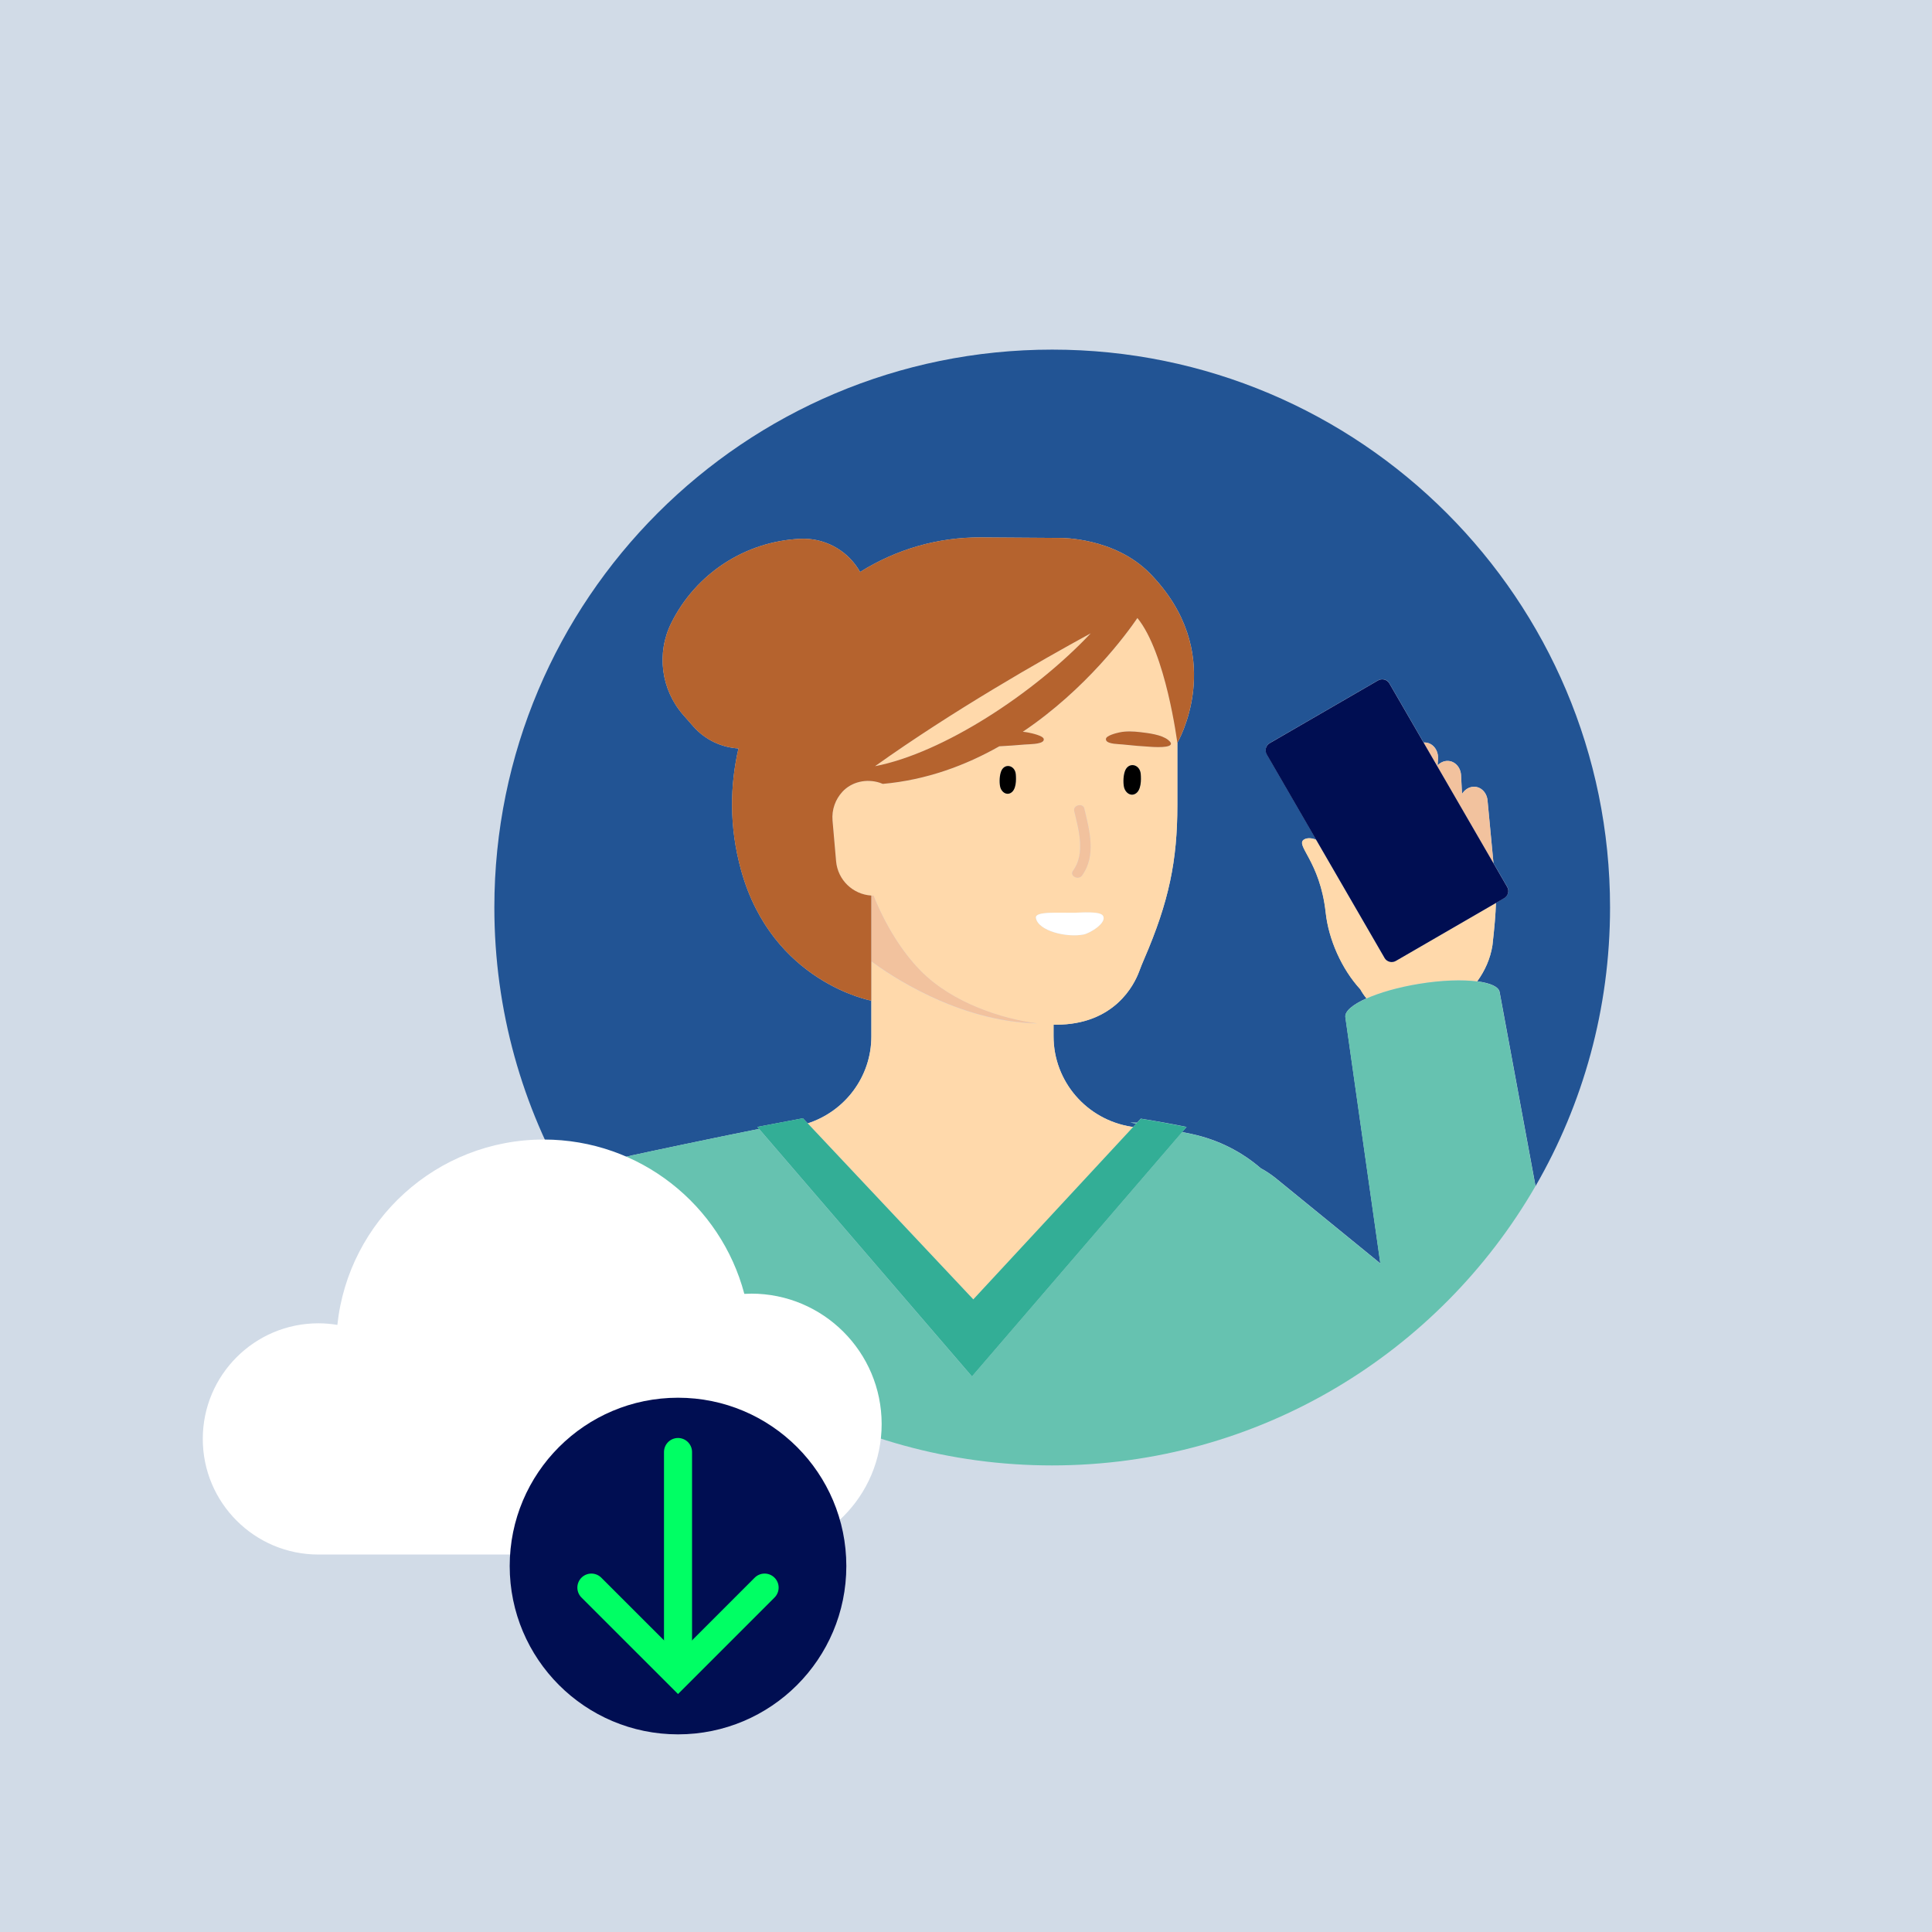
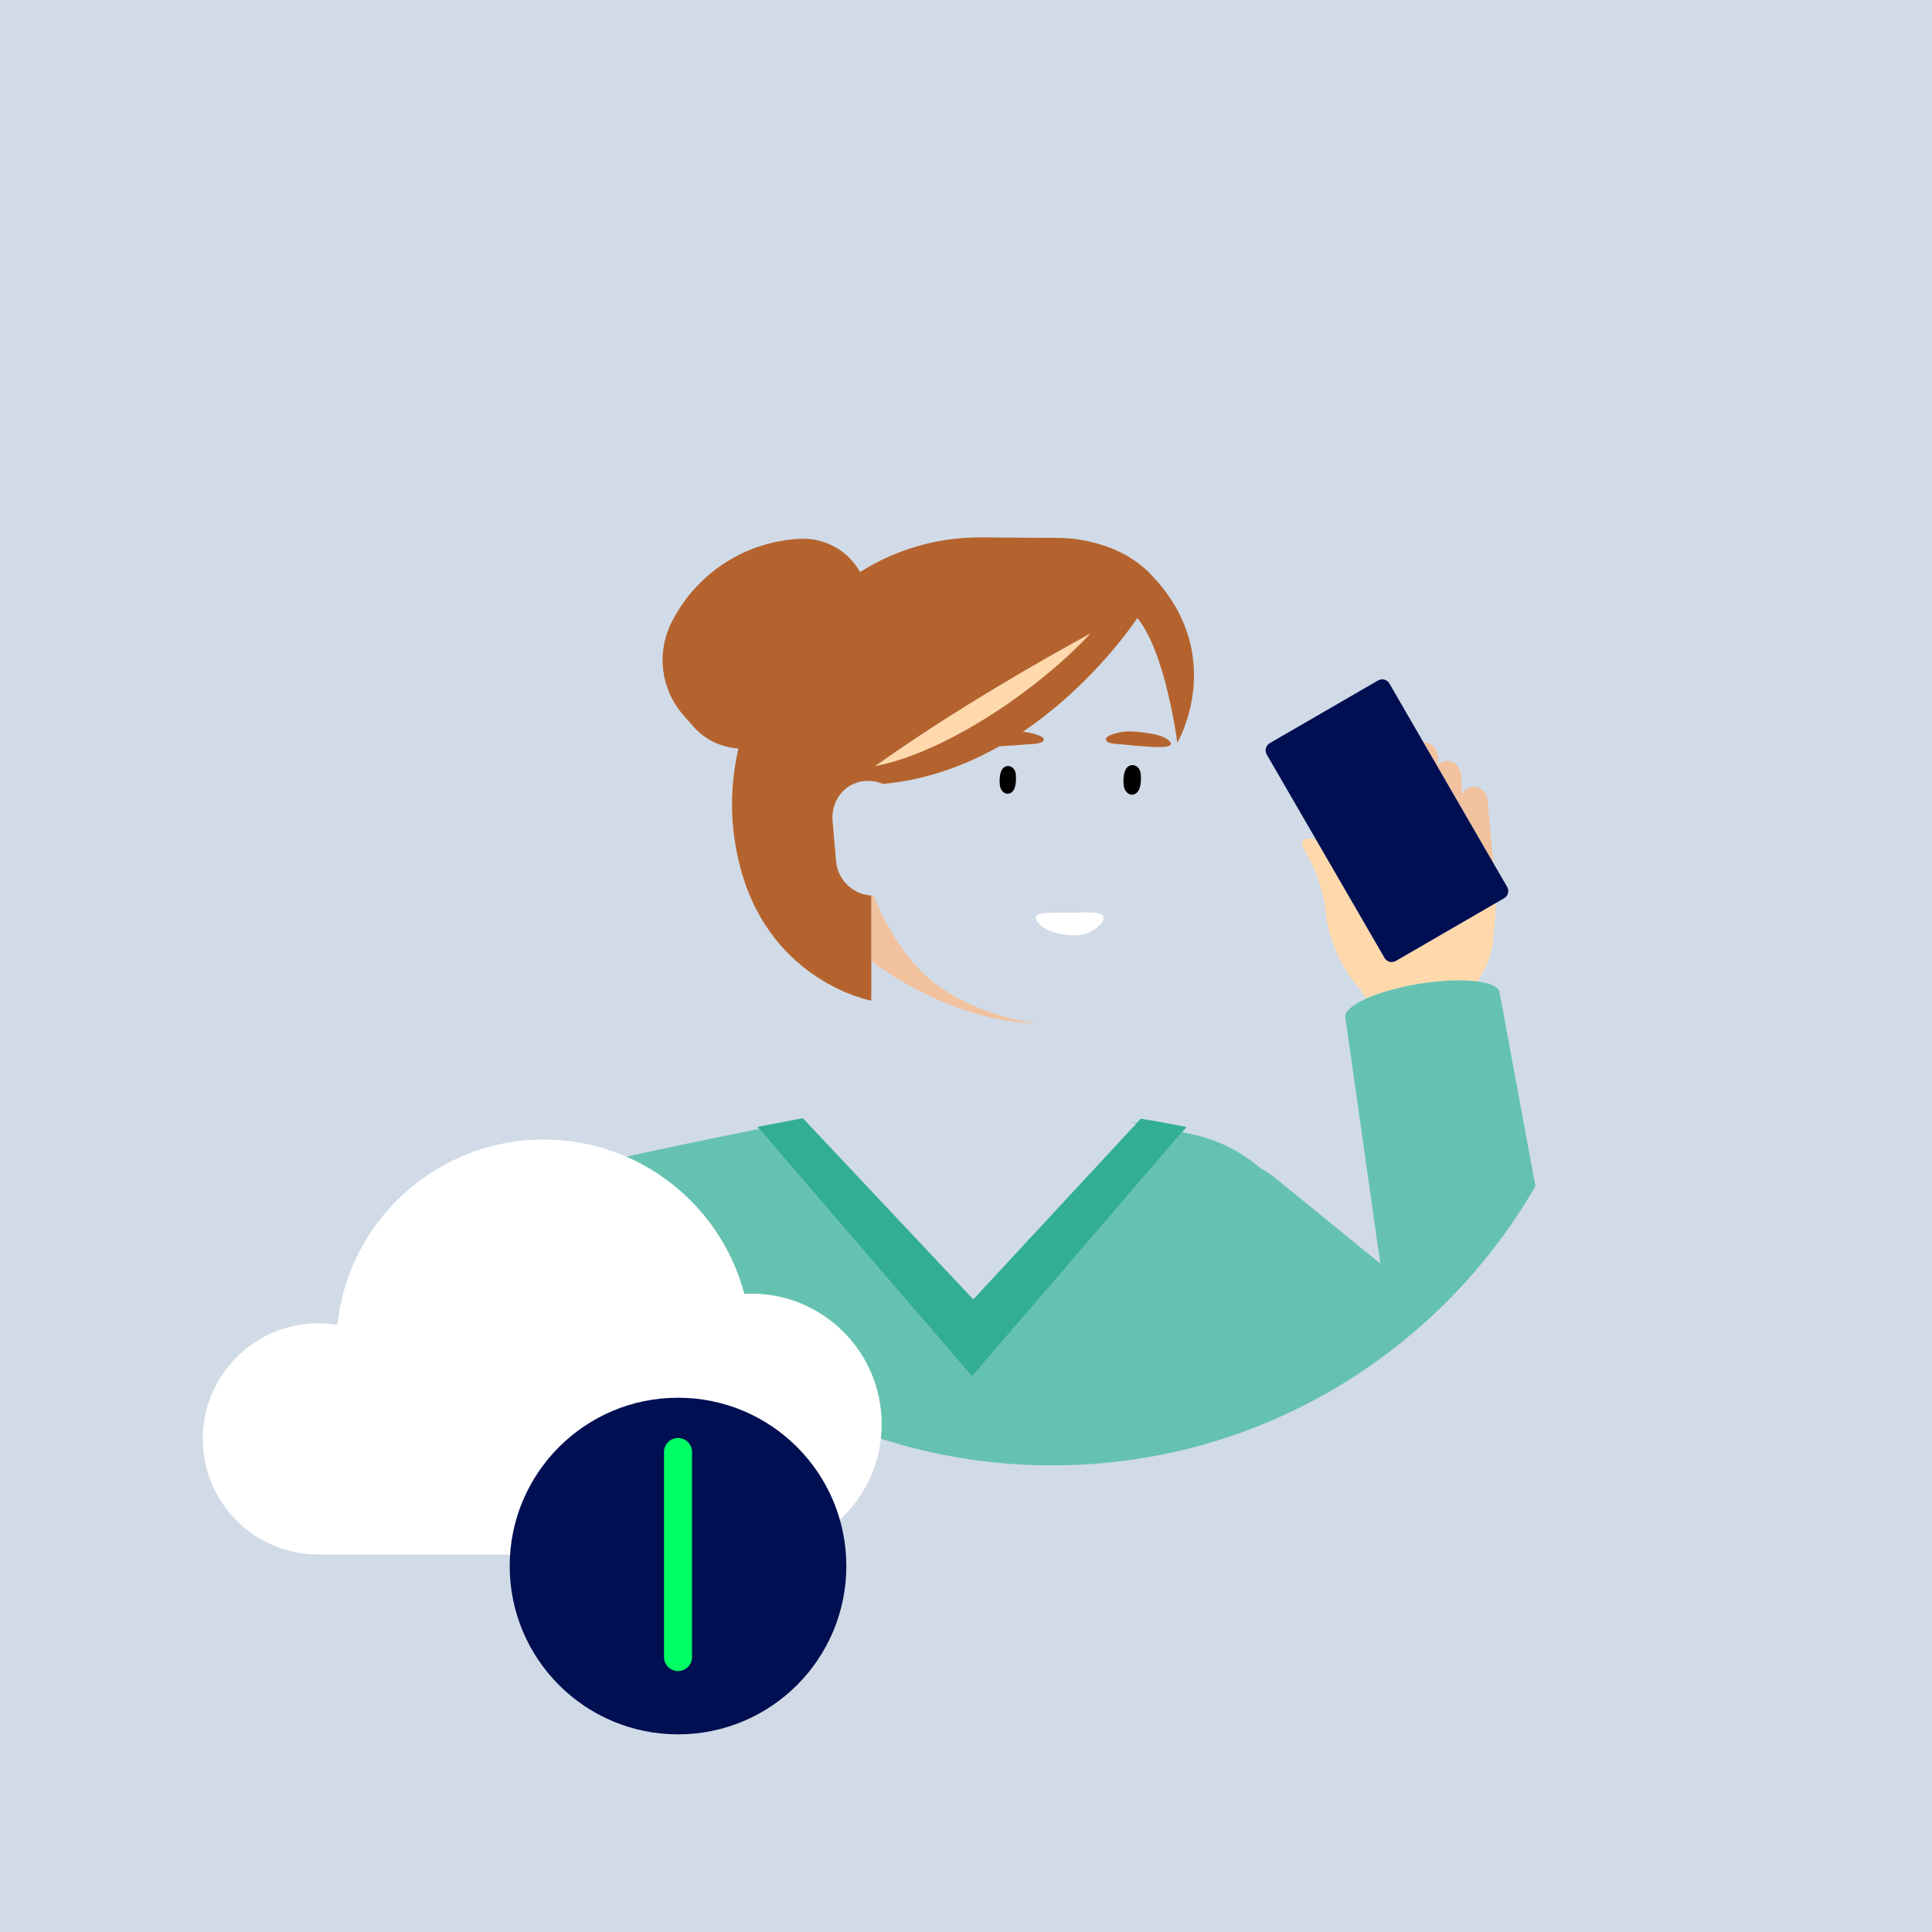
<svg xmlns="http://www.w3.org/2000/svg" viewBox="0 0 500 500">
  <g id="Hintergrund">
    <rect x="0" width="500" height="500" fill="#d1dbe7" stroke-width="0" />
  </g>
  <g id="Design">
    <g>
-       <path d="M163.81,298.96c4.12-.91,21.47-4.58,32.63-6.8l-.44-.51,11.79-2.24,1.23,1.31c9.67-3.12,16.48-12.08,16.48-22.52v-9.23s-25.61-4.69-33.68-33.68c-3.21-11.55-2.85-22.25-.7-31.59-4.44-.26-8.66-2.26-11.68-5.69l-2.58-2.94c-5.8-6.59-7.03-16.04-3.11-23.89h0c6.36-12.76,19.13-21.08,33.37-21.74h0c6.05-.28,11.78,2.71,15.02,7.83h0c.16.25.3.5.44.76,9.3-5.84,20.1-9.03,31.29-8.95l20.53.14s14.03-.22,23.24,9.21c.57.58,1.11,1.17,1.63,1.76,0,.01.02.01.03.03h0c18.07,20.46,5.4,42.02,5.4,42.02v16.1c0,14.4-2.17,24.98-8.59,39.84-.46,1.07-.9,2.14-1.3,3.23-1.26,3.41-6.35,13.77-21.54,13.77-.19,0-.41-.01-.61-.02v3.02c0,11.71,8.58,21.59,20.15,23.41.12.02.24.04.37.06.02,0,.05.01.07.01l.82-.88c-.95-.17-1.54-.27-1.54-.27h-.01s-.38-.01-.38-.01h.34s.04,0,.04,0l1.76.04.96-1.04c4,.64,7.96,1.35,11.84,2.14l-1.13,1.32c.92.18,1.78.36,2.52.52,6.82,1.47,12.88,4.58,17.82,8.85.63.34,1.25.71,1.86,1.11.62.41,1.21.84,1.78,1.28h0s.18.14.18.14c.16.13.32.26.48.39l26.65,21.72-9.05-63.7c-.25-1.53,1.87-3.3,5.47-4.9-.6-.73-1.14-1.51-1.6-2.36-4.84-5.25-8.21-12.93-8.96-19.84-1.47-13.47-8.06-17.51-5.56-18.95.73-.42,1.85-.42,3.09.08l-12.79-22.08c-.59-1.03-.24-2.34.78-2.93l28.03-16.23c1.02-.59,2.34-.24,2.93.78l8.86,15.31c.24-.02.49,0,.73.03,1.86.29,3.13,2.14,3,4.21l-.11,1.67c.69-.72,1.6-1.16,2.59-1.15,1.88.01,3.37,1.65,3.48,3.71l.25,4.83c.66-1.06,1.71-1.78,2.93-1.85,1.89-.11,3.47,1.44,3.67,3.51l1.54,16.26,3.55,6.13c.59,1.02.24,2.34-.78,2.93l-2.13,1.23c-.09,2.97-.4,6.55-.91,10.99.42-2.73-.01.13,0,0-.53,3.42-1.96,6.58-3.94,9.31,3.38.44,5.57,1.39,5.8,2.79l9.29,50.21c12.26-21.22,19.28-45.85,19.28-72.11h0c0-79.73-64.64-144.37-144.37-144.37h0c-79.73,0-144.37,64.64-144.37,144.37h0c0,26.7,7.26,51.71,19.9,73.16,3.64-4.34,8.85-7.49,16.01-9.08Z" fill="#225494" stroke-width="0" />
      <path d="M386.5,223.4l-1.54-16.26c-.2-2.06-1.77-3.61-3.67-3.51-1.21.07-2.27.8-2.93,1.85l-.25-4.83c-.11-2.06-1.6-3.7-3.48-3.71-.99,0-1.9.43-2.59,1.15l.11-1.67c.13-2.07-1.14-3.92-3-4.21-.25-.04-.49-.05-.73-.03l18.07,31.21Z" fill="#f2c29e" stroke-width="0" />
-       <path d="M386.24,244.68c-.01.13.42-2.73,0,0h0Z" fill="#ffd9ab" stroke-width="0" />
      <path d="M367.24,254.62c5.86-.96,11.22-1.13,15.05-.63,1.99-2.73,3.41-5.89,3.94-9.31.51-4.43.82-8.02.91-10.99l-25.9,15c-1.02.59-2.34.24-2.93-.78l-17.7-30.57c-1.24-.5-2.36-.5-3.09-.08-2.51,1.44,4.09,5.48,5.56,18.95.75,6.91,4.12,14.58,8.96,19.84.46.85,1,1.63,1.6,2.36,3.44-1.53,8.22-2.91,13.6-3.79Z" fill="#ffd9ab" stroke-width="0" />
      <path d="M358.31,247.91c.59,1.02,1.91,1.37,2.93.78l25.9-15,2.13-1.23c1.03-.59,1.38-1.91.78-2.93l-3.55-6.13-18.07-31.21-8.86-15.31c-.59-1.03-1.91-1.37-2.93-.78l-28.03,16.23c-1.02.59-1.37,1.91-.78,2.93l12.79,22.08,17.7,30.57Z" fill="#000e52" stroke-width="0" />
-       <path d="M293.25,291.68s-.05-.01-.07-.01c-.12-.02-.24-.04-.37-.06-11.57-1.83-20.15-11.7-20.15-23.41v-3.02c.2,0,.42.02.61.02,15.19,0,20.27-10.37,21.54-13.77.4-1.09.84-2.16,1.3-3.23,6.42-14.86,8.59-25.44,8.59-39.84v-16.1s-2.96-23.28-10.33-32.3c-2.8,4.1-13.25,18.4-29.66,29.44.46.04.92.1,1.36.19.98.19,3.91.83,4.06,1.68.03.19,0,.35-.1.48-.64.91-3.75.85-4.8.95-2.19.2-4.4.34-6.6.46-8.73,4.94-18.85,8.72-30.15,9.73-.27-.11-.54-.22-.82-.31-3.4-1.09-7.23-.27-9.65,2.36-1.79,1.94-2.79,4.6-2.54,7.46l.92,10.51c.42,4.84,4.33,8.59,9.13,8.88.19.01.38.03.57.03,3.05,7.6,7.26,14.39,12.09,19.35,8.28,8.49,21.34,12.58,30.3,13.71-20.73-.42-38.64-12.83-42.96-16.06v19.41c0,10.44-6.82,19.4-16.48,22.52l42.87,45.57,41.35-44.6ZM293.78,205.45c-1.25.66-2.42-.3-2.81-1.46-.28-.85-.36-2.86.13-4.34.85-2.58,3.9-1.96,4.12.64.13,1.51.15,4.31-1.44,5.15ZM289.73,189.54c1.7-.37,3.57-.28,5.31-.07,2.23.26,5.55.65,7.26,2.01,2.7,2.14-2.72,1.91-4.14,1.82-2.56-.15-5.13-.35-7.68-.64-.91-.1-3.61-.07-4.17-.98-.08-.14-.12-.3-.09-.48.12-.85,2.66-1.47,3.51-1.66ZM277.68,225.36c3.28-4.46,1.46-10.65.32-15.48-.36-1.53,2.26-2.18,2.62-.65,1.32,5.56,3.16,12.25-.59,17.35-.96,1.3-3.31.09-2.35-1.23ZM277.91,236.23c1.61,0,6.77-.49,7.53.77,1.12,1.86-3.42,4.54-4.99,4.85-4.42.88-11.84-.93-12.37-4.32-.26-1.66,5.43-1.27,9.82-1.3ZM258.91,203.85c-.27-.8-.34-2.68.12-4.07.8-2.41,3.65-1.83,3.86.6.12,1.42.14,4.04-1.35,4.83-1.17.62-2.27-.28-2.63-1.37Z" fill="#ffd9ab" stroke-width="0" />
      <path d="M268.47,264.85c-8.96-1.13-22.02-5.22-30.3-13.71-4.83-4.95-9.03-11.75-12.09-19.35-.19,0-.38-.02-.57-.03v17.02c4.32,3.23,22.23,15.65,42.96,16.06Z" fill="#f2c29e" stroke-width="0" />
      <path d="M226.46,198.29c17.56-3.39,41.2-18.82,55.82-34.39-12.94,7.06-35.67,20.02-55.82,34.39Z" fill="#ffd9ab" stroke-width="0" />
      <path d="M225.51,231.77c-4.79-.29-8.7-4.04-9.13-8.88l-.92-10.51c-.25-2.86.76-5.52,2.54-7.46,2.42-2.63,6.25-3.44,9.65-2.36.28.09.55.2.82.31,11.31-1.01,21.42-4.78,30.15-9.73,2.2-.12,4.41-.26,6.6-.46,1.05-.09,4.16-.04,4.8-.95.1-.14.14-.3.1-.48-.15-.85-3.08-1.49-4.06-1.68-.44-.09-.9-.14-1.36-.19,16.41-11.04,26.86-25.34,29.66-29.44,7.37,9.02,10.33,32.3,10.33,32.3,0,0,12.67-21.56-5.4-42.02h0s-.02-.02-.03-.03c-.52-.59-1.06-1.17-1.63-1.76-9.21-9.43-23.24-9.21-23.24-9.21l-20.53-.14c-11.19-.08-21.99,3.11-31.29,8.95-.14-.25-.28-.51-.44-.76h0c-3.23-5.12-8.97-8.11-15.02-7.83h0c-14.24.66-27.01,8.98-33.37,21.74h0c-3.92,7.86-2.68,17.3,3.11,23.89l2.58,2.94c3.01,3.43,7.24,5.43,11.68,5.69-2.15,9.33-2.52,20.04.7,31.59,8.06,28.98,33.68,33.68,33.68,33.68v-27.2ZM226.46,198.29c20.16-14.37,42.88-27.33,55.82-34.39-14.62,15.56-38.26,31-55.82,34.39Z" fill="#b5632e" stroke-width="0" />
      <path d="M291.1,199.65c-.49,1.47-.41,3.49-.13,4.34.39,1.16,1.56,2.12,2.81,1.46,1.59-.84,1.57-3.64,1.44-5.15-.22-2.6-3.27-3.22-4.12-.64Z" stroke-width="0" />
      <path d="M262.89,200.39c-.21-2.44-3.07-3.02-3.86-.6-.46,1.38-.38,3.27-.12,4.07.36,1.09,1.46,1.99,2.63,1.37,1.49-.79,1.47-3.41,1.35-4.83Z" stroke-width="0" />
-       <path d="M280.03,226.59c3.75-5.11,1.91-11.8.59-17.35-.36-1.53-2.98-.88-2.62.65,1.15,4.84,2.96,11.02-.32,15.48-.96,1.31,1.39,2.53,2.35,1.23Z" fill="#f2c29e" stroke-width="0" />
      <path d="M290.48,192.66c2.55.28,5.11.49,7.68.64,1.42.08,6.84.32,4.14-1.82-1.71-1.36-5.04-1.75-7.26-2.01-1.74-.2-3.61-.29-5.31.07-.85.18-3.39.81-3.51,1.66-.03.19,0,.34.09.48.56.91,3.26.88,4.17.98Z" fill="#b5632e" stroke-width="0" />
      <polygon points="292.14 290.52 292.51 290.53 292.48 290.53 292.14 290.52" fill="#66c2b0" stroke-width="0" />
      <path d="M292.51,290.53h.01s.58.1,1.54.27l.21-.23-1.76-.04Z" fill="#66c2b0" stroke-width="0" />
      <path d="M382.29,253.99c-3.83-.49-9.19-.33-15.05.63-5.38.88-10.16,2.26-13.6,3.79-3.6,1.6-5.72,3.36-5.47,4.9l9.05,63.7-26.65-21.72c-.16-.13-.32-.26-.48-.39l-.18-.15h0c-.57-.44-1.16-.87-1.78-1.28-.61-.4-1.23-.76-1.86-1.11-4.94-4.26-11-7.37-17.82-8.85-.74-.16-1.6-.34-2.52-.52l-54.4,63.24-55.1-64.07c-11.16,2.22-28.51,5.89-32.63,6.8-7.16,1.59-12.37,4.73-16.01,9.08,25.1,42.61,71.44,71.21,124.48,71.21h0c53.47,0,100.14-29.07,125.1-72.26l-9.29-50.21c-.23-1.4-2.42-2.35-5.8-2.79Z" fill="#66c2b0" stroke-width="0" />
      <path d="M251.54,356.23l54.4-63.24,1.13-1.32c-3.88-.78-7.84-1.5-11.84-2.14l-.96,1.04-.21.23-.82.88-41.35,44.6-42.87-45.57-1.23-1.31-11.79,2.24.44.51,55.1,64.07Z" fill="#33ae96" stroke-width="0" />
      <path d="M268.09,237.52c.52,3.39,7.95,5.2,12.37,4.32,1.57-.31,6.1-2.99,4.99-4.85-.76-1.26-5.92-.78-7.53-.77-4.39.02-10.08-.36-9.82,1.3Z" fill="#fff" stroke-width="0" />
    </g>
    <path d="M194.42,334.8c-.6,0-1.2.02-1.79.05-6.08-22.99-27.02-39.94-51.92-39.94-27.72,0-50.54,21.01-53.4,47.97-1.6-.26-3.24-.41-4.91-.41-16.52,0-29.92,13.4-29.92,29.92s13.4,29.92,29.92,29.92h112.01c18.64,0,33.76-15.11,33.76-33.76s-15.11-33.76-33.76-33.76Z" fill="#fff" stroke-width="0" />
    <g>
      <circle cx="175.47" cy="405.29" r="43.56" fill="#000e52" stroke-width="0" />
      <g>
-         <polyline points="153.05 410.87 175.47 433.28 197.88 410.87" fill="none" stroke="#00ff64" stroke-linecap="round" stroke-miterlimit="10" stroke-width="7.26" />
        <line x1="175.47" y1="375.78" x2="175.47" y2="428.84" fill="none" stroke="#00ff64" stroke-linecap="round" stroke-miterlimit="10" stroke-width="7.26" />
      </g>
    </g>
  </g>
</svg>